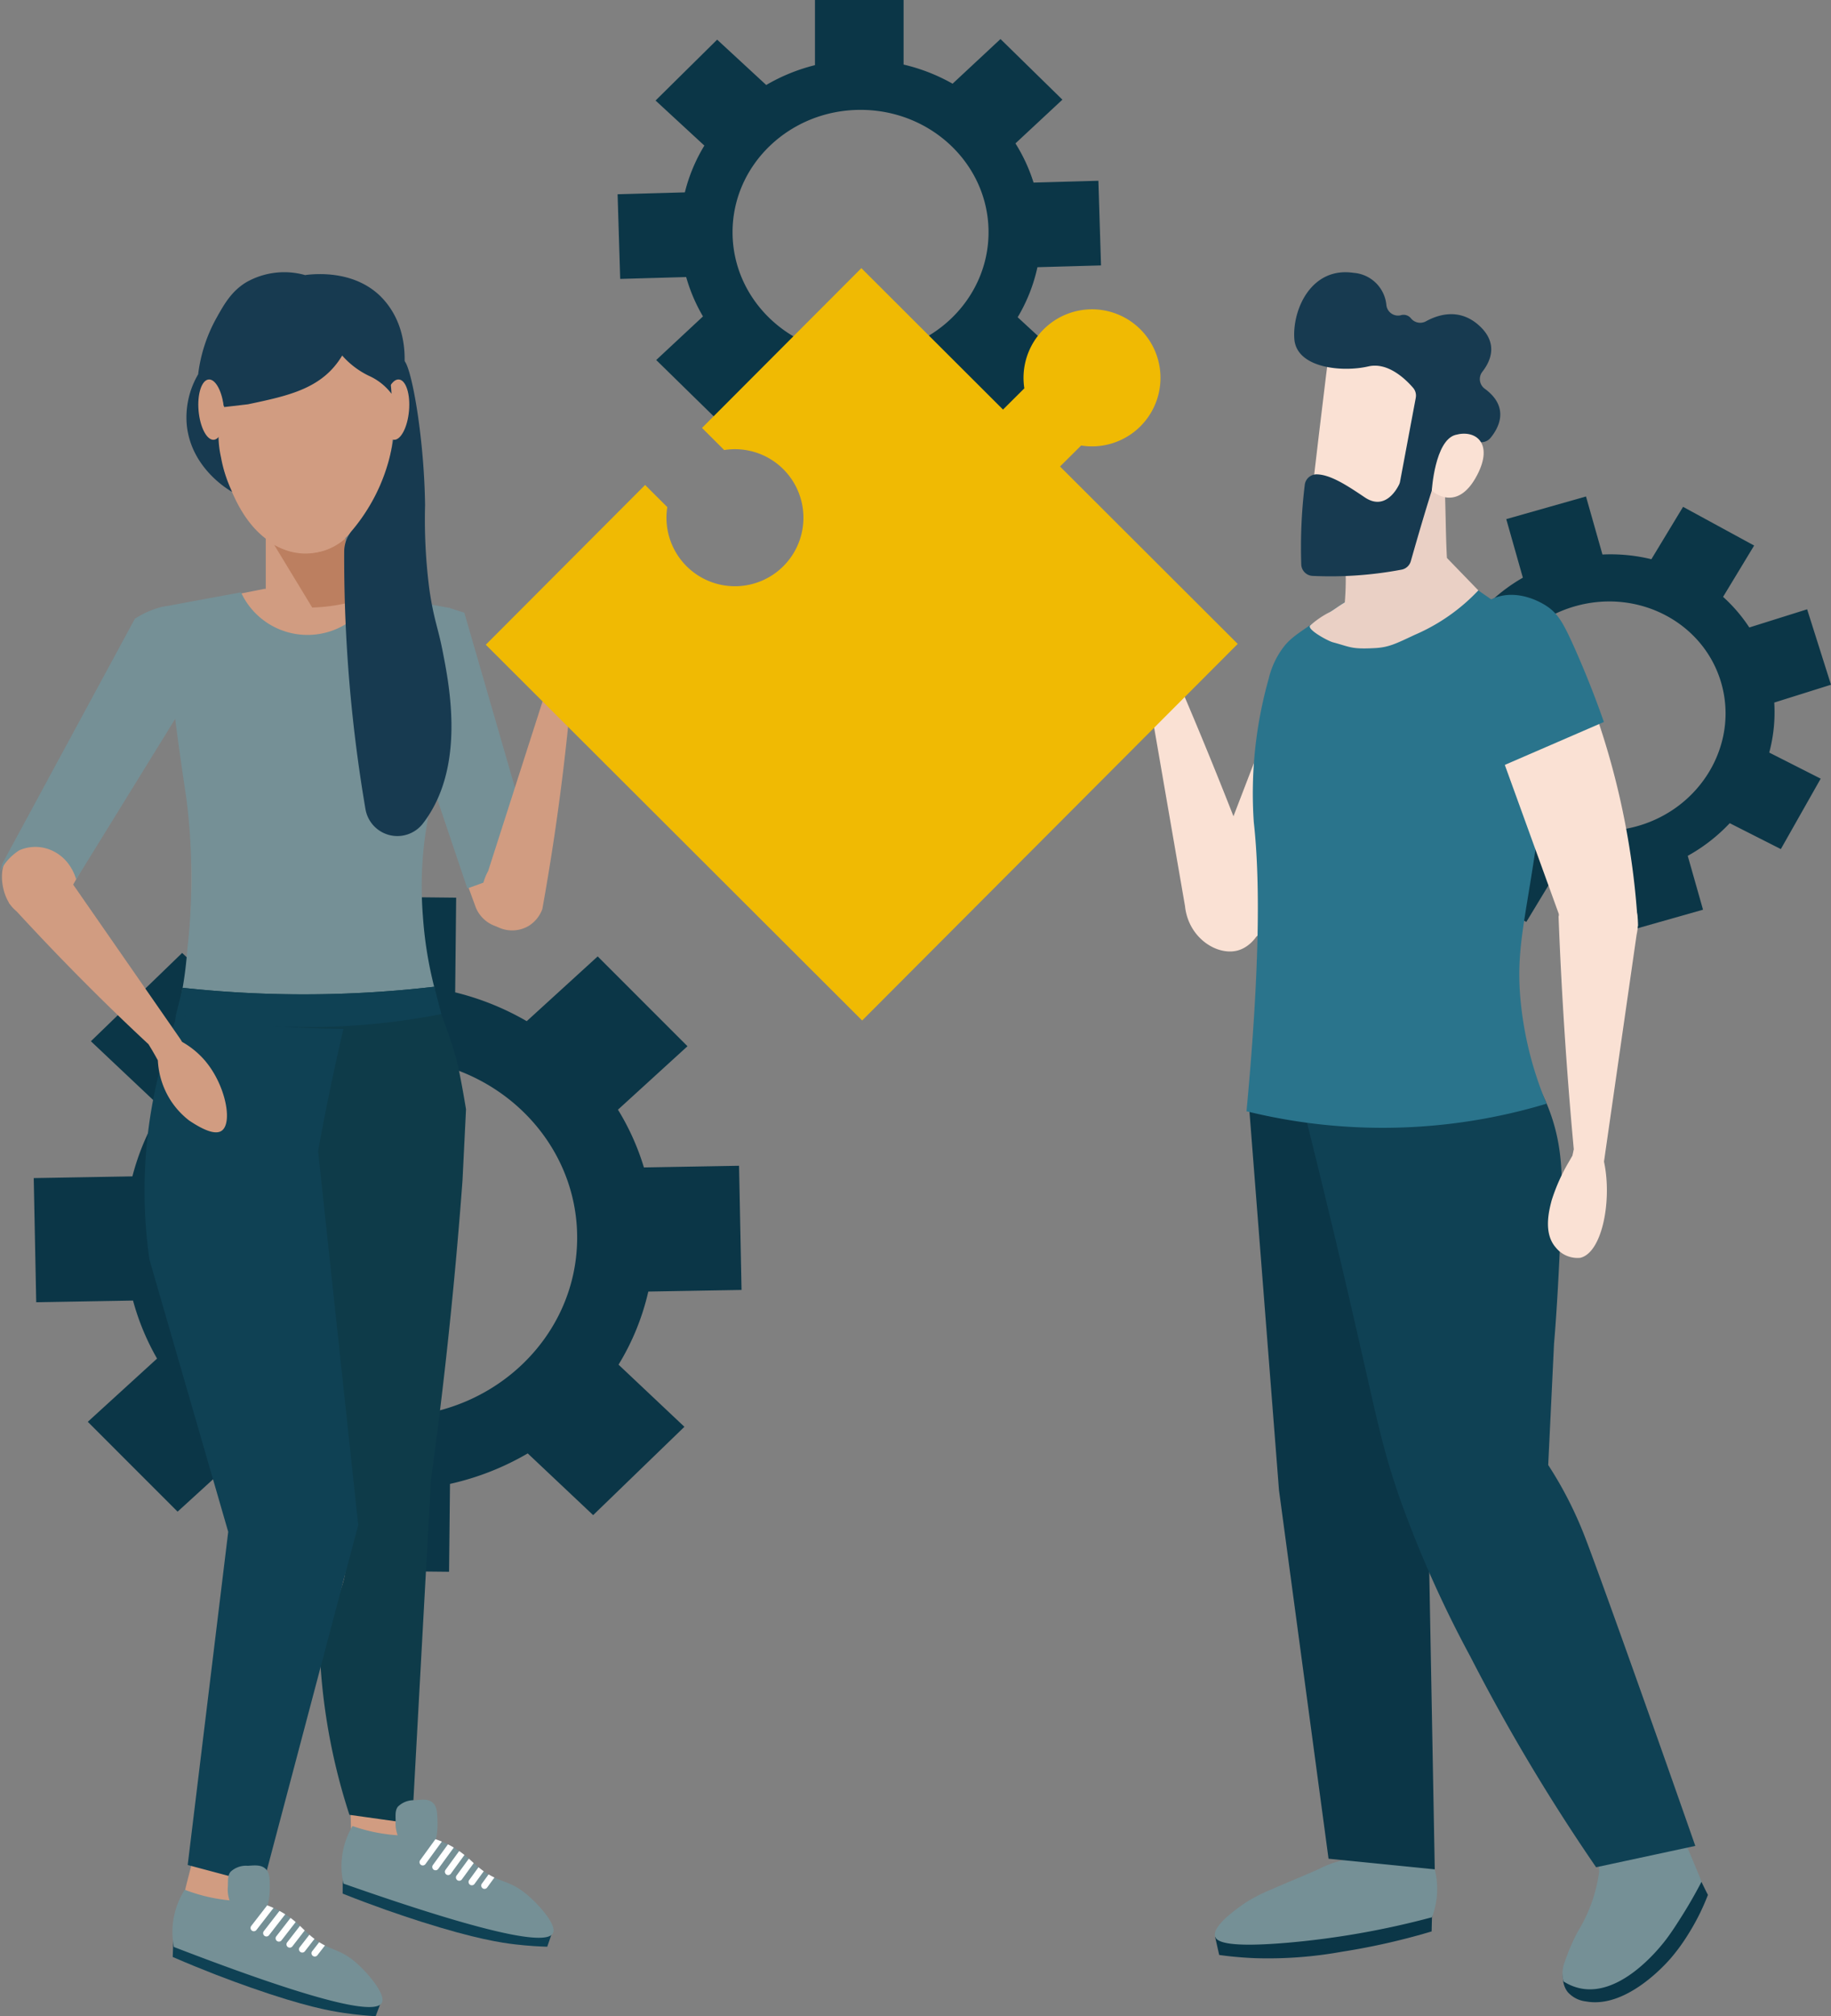
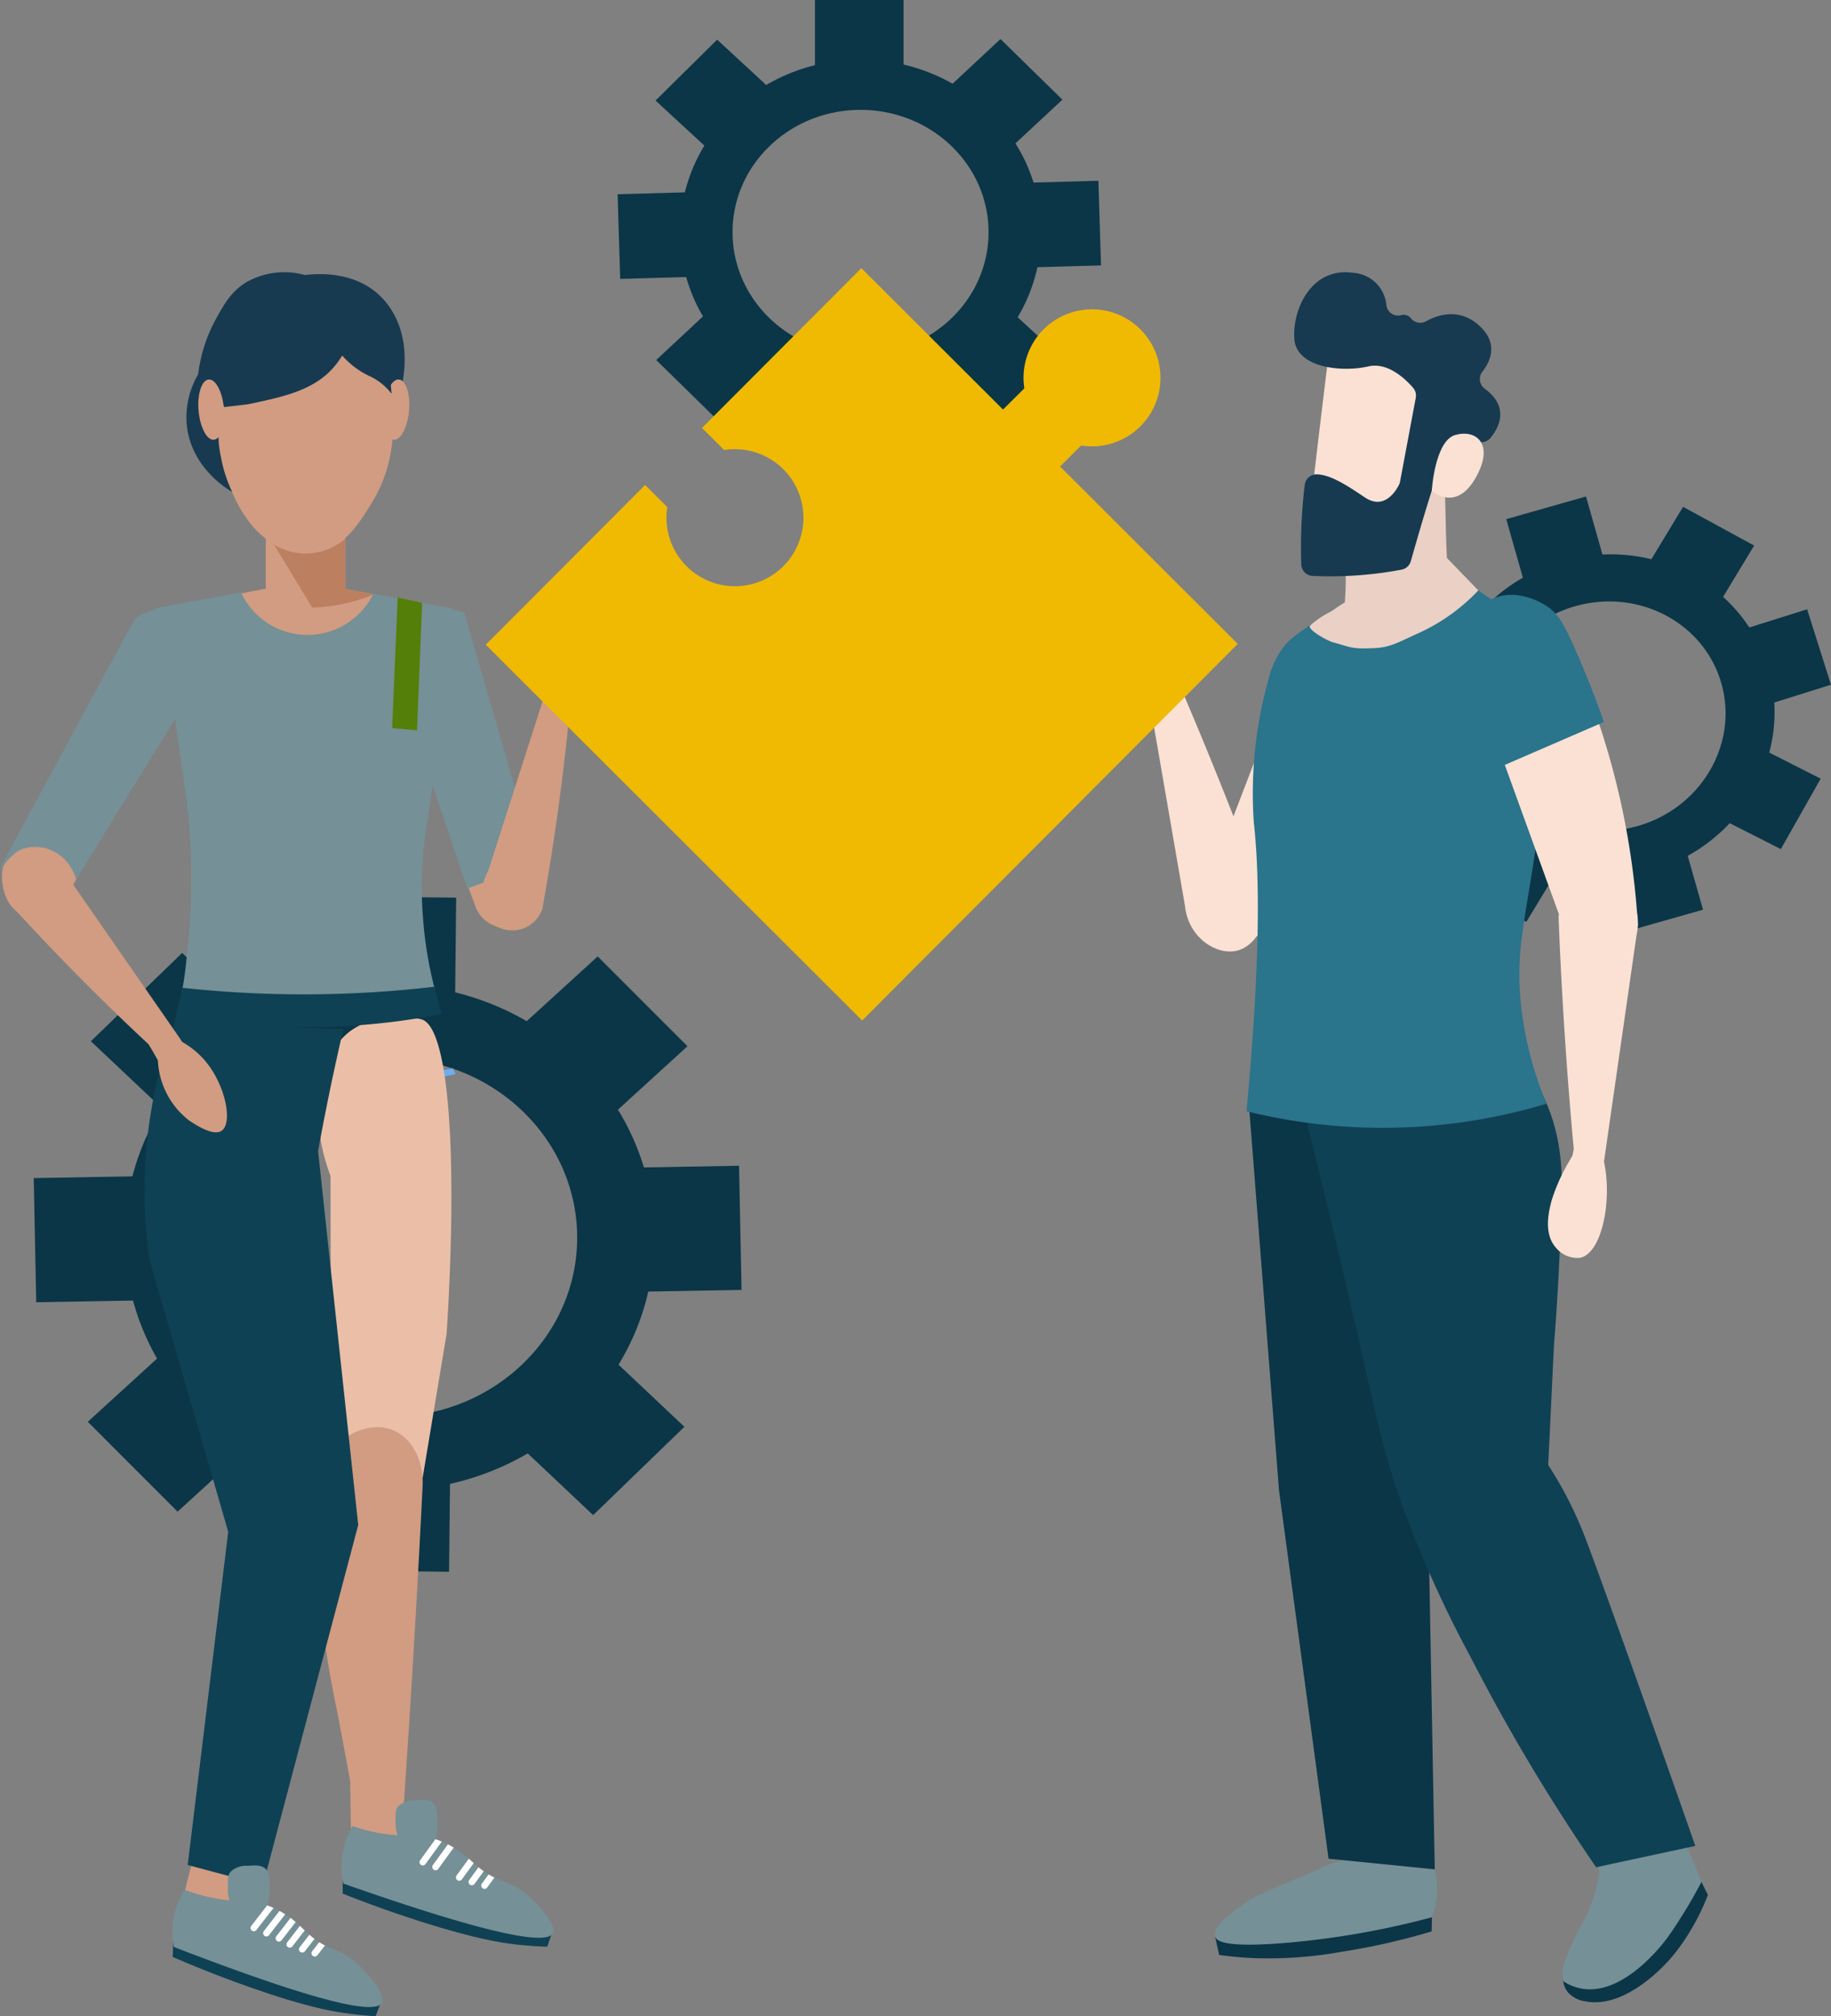
<svg xmlns="http://www.w3.org/2000/svg" id="Gruppe_3151" data-name="Gruppe 3151" width="251.335" height="276.6" viewBox="0 0 251.335 276.6">
  <rect x="0" y="0" width="251.335" height="276.6" fill="#808080" stroke="none" />
  <defs>
    <clipPath id="clip-path">
      <rect id="Rechteck_1360" data-name="Rechteck 1360" width="251.335" height="276.6" fill="none" />
    </clipPath>
    <clipPath id="clip-path-3">
-       <rect id="Rechteck_1358" data-name="Rechteck 1358" width="9.687" height="7.649" fill="none" />
-     </clipPath>
+       </clipPath>
  </defs>
  <g id="Gruppe_3150" data-name="Gruppe 3150" clip-path="url(#clip-path)">
    <g id="Gruppe_3149" data-name="Gruppe 3149">
      <g id="Gruppe_3148" data-name="Gruppe 3148" clip-path="url(#clip-path)">
        <path id="Pfad_3871" data-name="Pfad 3871" d="M479.894,181.463l7.782-2.444L484.4,168.671l-7.938,2.494a21.5,21.5,0,0,0-3.6-4.2l4.262-7.04-9.755-5.31-4.35,7.185a23.652,23.652,0,0,0-6.715-.645l-2.258-7.962L443.1,156.3l2.279,8.034a23.6,23.6,0,0,0-5.322,4.153l-7.641-3.873-5.47,9.663,7.595,3.849a21.412,21.412,0,0,0-.771,6.451l-8.233,2.586,3.281,10.347,8.077-2.537a21.422,21.422,0,0,0,3.45,4.269L436.1,206.25l9.754,5.309,4.162-6.873a23.6,23.6,0,0,0,7.046.835l2.115,7.461,10.933-3.1-2.1-7.389a23.611,23.611,0,0,0,5.766-4.48l7.014,3.555,5.47-9.663-7.062-3.579a21.371,21.371,0,0,0,.689-6.863m-27.326-13.213c8.722-2.474,17.708,2.274,20.07,10.6s-2.793,17.088-11.515,19.562-17.708-2.277-20.07-10.6,2.793-17.088,11.515-19.562" transform="translate(-236.341 -85.083)" fill="#0b3647" />
        <path id="Pfad_3872" data-name="Pfad 3872" d="M94.771,330.78l12.8-.224-.343-17.034-13.059.228a33.772,33.772,0,0,0-3.562-7.922l9.543-8.706L87.825,284.8l-9.74,8.885a37.1,37.1,0,0,0-9.824-3.953l.137-12.991-17.837-.188-.138,13.107a37.056,37.056,0,0,0-9.856,3.889l-9.783-9.225L18.257,296.438l9.724,9.169a33.612,33.612,0,0,0-4.026,9.369l-13.544.236.343,17.034,13.287-.232a33.608,33.608,0,0,0,3.3,7.959l-9.508,8.673,12.327,12.326,9.318-8.5a37.043,37.043,0,0,0,10.237,4.387l-.128,12.171,17.837.189.127-12.055a37.073,37.073,0,0,0,10.671-4.183l8.98,8.468,12.526-12.118-9.041-8.525a33.518,33.518,0,0,0,4.085-10.025M59.5,298.75c14.23.15,25.649,11.289,25.505,24.879s-11.795,24.486-26.025,24.336-25.649-11.294-25.5-24.879S45.271,298.6,59.5,298.75" transform="translate(-5.782 -153.593)" fill="#0b3647" />
        <path id="Pfad_3873" data-name="Pfad 3873" d="M248.3,36.657l8.727-.245L256.667,24.8l-8.9.249a23.041,23.041,0,0,0-2.485-5.376l6.444-6L243.23,5.355l-6.577,6.128a25.31,25.31,0,0,0-6.726-2.625V0H217.764V8.938a25.273,25.273,0,0,0-6.692,2.722l-6.737-6.22-8.454,8.352,6.7,6.182a22.913,22.913,0,0,0-2.678,6.417l-9.233.259.357,11.612,9.058-.254a22.935,22.935,0,0,0,2.306,5.4l-6.42,5.982,8.494,8.315,6.292-5.862a25.263,25.263,0,0,0,7.011,2.918v8.3h12.163v-8.22a25.277,25.277,0,0,0,7.245-2.929l6.184,5.708,8.453-8.352-6.226-5.747a22.857,22.857,0,0,0,2.713-6.865M224.019,15.072c9.7,0,17.569,7.512,17.569,16.78s-7.866,16.78-17.569,16.78-17.569-7.516-17.569-16.78,7.866-16.78,17.569-16.78" transform="translate(-105.895)" fill="#0b3647" />
        <path id="Pfad_3874" data-name="Pfad 3874" d="M50.225,173.106a93.688,93.688,0,0,0,1.545,10.7c.039.234.076.465.119.681.14.773.264,1.49.377,2.114q.263,1.491.471,2.94c.069.454.136.9.2,1.35.051.386.106.776.157,1.163.376,2.85.636,5.568.81,8.133q.1,1.523.167,2.972c.014.294.026.585.037.874.03.751.048,1.482.06,2.2.025,1.359.03,2.664.012,3.9q-.013,1.276-.052,2.454-.064,1.728-.161,3.251c-.067,1.044-.144,2.022-.229,2.908v.014c-.128,1.393-.271,2.591-.4,3.571-.283,2.1-.53,3.22-.53,3.22h34.9l-.03-.128-.34-1.478-.072-.3a47.933,47.933,0,0,1-1.134-4.9c-.169-.971-.314-1.941-.429-2.908-.007-.085-.016-.167-.025-.252-.064-.509-.11-1.023-.153-1.528-.012-.124-.021-.252-.03-.365-.03-.353-.052-.626-.052-.626-.009-.17-.021-.335-.03-.5,0-.114-.012-.229-.016-.344-.021-.283-.034-.56-.043-.84-.012-.252-.021-.51-.025-.766-.009-.161-.014-.322-.014-.484s-.012-.3-.012-.45c0-.348,0-.691,0-1.037q0-1.215.037-2.412c.021-.739.055-1.469.1-2.2.016-.293.036-.583.059-.874q.027-.375.056-.75c.05-.739.119-1.469.19-2.2,0-.009,0-.017,0-.026.08-.794.165-1.574.257-2.356.055-.455.11-.912.168-1.365s.12-.891.176-1.336c.106-.739.207-1.466.31-2.192.064-.429.123-.854.186-1.274q.146-.994.294-1.958c0-.043.012-.076.016-.116.064-.436.131-.865.191-1.286s.122-.846.183-1.253.115-.824.17-1.218c0-.014,0-.021,0-.035.14-1.04.328-2.12.532-3.206.67-3.488,1.537-6.952,1.783-8.813a5.878,5.878,0,0,0,.064-.968c-.016-.306-.1-.464-.246-.446.188-.052.039-.149-.3-.268-1.372-.468-5.9-1.256-5.9-1.256l-1.377-.277-.131-.027-.046-.007-5.033-1-.136-.03-.052-.007-1.372-.269-.211-.041V159.171h-10.9v10.011a.2.2,0,0,1-.034,0l-.115.009H64.16l-.2.039-1.513.3-5.063,1h0l-.145.028-5.456,1.088-1.5.407-.012.076a5.068,5.068,0,0,0-.037.973" transform="translate(-27.891 -88.402)" fill="#d19c81" />
        <path id="Pfad_3875" data-name="Pfad 3875" d="M140.12,233.112a4.532,4.532,0,0,1-4.608-2.8q-.339-.931-.681-1.862c-2.048-5.6-3.668-11.238-5.716-16.843-1.054-2.884-1.655-6.022-2.709-8.906,1.763-2.909,2.646-5.536,4.411-8.446q1.125-1.858,2.252-3.715l.721.228q2.258,8.905,4.681,17.981,2.26,8.456,4.573,16.717.263.937.526,1.871a4.65,4.65,0,0,1-3.449,5.772" transform="translate(-70.205 -105.826)" fill="#d19c81" />
        <path id="Pfad_3876" data-name="Pfad 3876" d="M84.4,332.038h-.063c.021.116.037.237.058.353,0-.116.005-.237.005-.353" transform="translate(-46.841 -184.411)" fill="#8b4c56" />
        <g id="Gruppe_3147" data-name="Gruppe 3147" transform="translate(52.308 139.688)" opacity="0.32">
          <g id="Gruppe_3146" data-name="Gruppe 3146">
            <g id="Gruppe_3145" data-name="Gruppe 3145" clip-path="url(#clip-path-3)">
              <path id="Pfad_3877" data-name="Pfad 3877" d="M117.649,314.517c.06.328.138.674.239,1.031a10.533,10.533,0,0,0,1.067,2.5,10.713,10.713,0,0,0,2.3,2.729,5.907,5.907,0,0,0,3.56,1.044,5.756,5.756,0,0,0,2.52-.709,13.212,13.212,0,0,1-5.646-5.981c-.154-.328-.289-.647-.4-.953q-1.555.165-3.188.3l-.45.037" transform="translate(-117.649 -314.182)" fill="#313654" />
            </g>
          </g>
        </g>
        <path id="Pfad_3878" data-name="Pfad 3878" d="M117.571,314.852l.2,1.028.075.383a6.811,6.811,0,0,0,7.973,5.387l1.145-.221c-.021-.067-.044-.133-.066-.2l.45,1.01-1.365.265a7.684,7.684,0,0,1-8.992-6.075l-.091-.47-.2-1.038c.294-.023.585-.044.874-.069" transform="translate(-64.813 -174.866)" fill="#6dadf2" />
        <path id="Pfad_3879" data-name="Pfad 3879" d="M94.418,166.172a8.143,8.143,0,0,1-2.84,1.635,9.073,9.073,0,0,1-6.917-.759l5.217,8.591a24.137,24.137,0,0,0,8.445-1.792l-3.893-.783q-.006-3.447-.012-6.893" transform="translate(-47.02 -92.291)" fill="#bc7f60" />
        <path id="Pfad_3880" data-name="Pfad 3880" d="M52.883,238.67a138.824,138.824,0,0,0,21.294.536c4.928-.255,9.511-.756,13.7-1.4l-.167-.9a54.092,54.092,0,0,1-1.553-9.713,51.4,51.4,0,0,1,.271-10.726c.334-2.461.943-5.466,1.416-10.8.032-.358.056-.654.073-.855.024-.278.041-.5.041-.5.007-.087.011-.174.018-.254.09-1.242.122-2.024.362-4.814.5-5.739,1.092-10.6,1.589-14.3q-5.286-.986-10.568-1.976a10.053,10.053,0,0,1-18.168-.185q-5.3.976-10.585,1.955c.261,3.583.723,8.954,1.562,15.49q.317,2.473.59,4.409c.464,3.323.816,5.6.913,6.246a86.583,86.583,0,0,1,.144,20.951c-.087,1.188-.2,2.225-.313,3.08-.109.832-.221,1.537-.311,2.065-.108.633-.216,1.2-.314,1.685" transform="translate(-28.109 -101.519)" fill="#759096" />
        <path id="Pfad_3881" data-name="Pfad 3881" d="M91.038,101.764q-.03,1.049-.12,2.206c-.06.765-.188,1.489-.188,1.489-.083.459-.178.878-.278,1.254a19.581,19.581,0,0,1-2.662,8.993c-.108.178-.206.341-.269.439-1.414,2.281-2.745,4.427-4.927,5.709a7.934,7.934,0,0,1-8.492-.163c-3.793-2.234-5.448-6.416-6.3-8.569a28.719,28.719,0,0,1-2-11.358c.008-.883.048-1.767.105-2.665.093-1.439.223-2.946.358-4.535a10.82,10.82,0,0,1,1.179-4.671c1.9-3.432,5.636-4.688,7.968-5.145a12.55,12.55,0,0,1,2.146.145,15.958,15.958,0,0,1,4.872.263,12.517,12.517,0,0,1,6.772,4.981s1.524,2.352,1.815,8.169c.05,1.04.063,2.189.018,3.457" transform="translate(-36.546 -47.067)" fill="#d19c81" />
        <path id="Pfad_3882" data-name="Pfad 3882" d="M86.616,101.56c-.056-.068-.111-.138-.165-.213a4.321,4.321,0,0,1-.722-1.665A10.835,10.835,0,0,0,84.1,97.843a13.959,13.959,0,0,0-6.644-3.009c-.8-.179-1.469-.278-1.922-.334l-1.546-8.65q.229,4.408.459,8.817a12.321,12.321,0,0,0-5.589,1.126,12.076,12.076,0,0,0-6.75,8.416,13.924,13.924,0,0,0,.19,5.192,18.773,18.773,0,0,0,1.518,4.726c-.566-.321-5.586-3.279-6.209-9.09A11.694,11.694,0,0,1,59.159,98a21.1,21.1,0,0,1,2.511-7.723c1.049-1.871,2.047-3.683,4.137-4.931a10.567,10.567,0,0,1,8.023-.961c1.384-.177,6.525-.671,10.2,2.758a10.579,10.579,0,0,1,1.8,2.257c2.81,4.693,1.359,10.305.794,12.16" transform="translate(-31.959 -46.65)" fill="#173a50" />
        <path id="Pfad_3883" data-name="Pfad 3883" d="M64.75,121.076c.2,2.284-.421,4.2-1.381,4.286s-1.9-1.7-2.1-3.986.421-4.2,1.381-4.286,1.9,1.7,2.1,3.986" transform="translate(-34.01 -65.03)" fill="#d19c81" />
        <path id="Pfad_3884" data-name="Pfad 3884" d="M125.177,185.111l-.7,17.477-3.415-.3q.385-8.956.77-17.912l3.348.737" transform="translate(-67.235 -102.4)" fill="#547f08" />
        <path id="Pfad_3885" data-name="Pfad 3885" d="M112.29,378.319l3.523-21.163c1.528-23.927.393-42.02-3.442-43.116a13.235,13.235,0,0,0-4.424-.339,10.853,10.853,0,0,0-5.3,1.905c-4.663,3.474-5.9,11.515-2.77,19.93q.033,18.53.066,37.061a7.216,7.216,0,0,0,4.641,8.56,7.112,7.112,0,0,0,7.71-2.838" transform="translate(-54.507 -174.196)" fill="#ebbfa7" />
        <path id="Pfad_3886" data-name="Pfad 3886" d="M72.475,406.633l-6.2-43.946c-.57-1.423-1.415-3.625-2.312-6.365-2.466-7.534-2.4-10.43-4.674-11.713-2.348-1.323-5.5-.447-8.34.942a16.324,16.324,0,0,0-4.6,3.259c-3.852,4.028,1.413,26.7,12.691,55.626a7.216,7.216,0,0,0,6.768,7,7.113,7.113,0,0,0,6.666-4.8" transform="translate(-25.047 -191.031)" fill="#f2cab3" />
        <path id="Pfad_3887" data-name="Pfad 3887" d="M97.818,460.358c.076,1.734.19,3.031.282,4.045a146.529,146.529,0,0,0,2.428,15.152c.385,2.039,1,5.287,1.751,9.379q.03,2.335.06,4.67.033,1.182.066,2.364a7.315,7.315,0,0,0,6.8,2.236q1.592-22.2,2.759-44.776.132-2.574.259-5.142c.117-3.4-1.468-6.368-3.965-7.462-2.756-1.207-5.942.168-7.7,1.815-3.371,3.159-3.125,8.812-2.737,17.719" transform="translate(-54.206 -244.575)" fill="#d19c81" />
-         <path id="Pfad_3888" data-name="Pfad 3888" d="M94.106,321.272q-.241,4.87-.481,9.741-.651,8.829-1.581,18.038-1.2,11.889-2.751,23.064-.131,2.432-.267,4.863-1.161,21.149-2.316,42.3-4.3-.6-8.609-1.206A83.9,83.9,0,0,1,74.147,397.8a72.818,72.818,0,0,1,1.2-18.971q.159-.806.336-1.6c.405-1.835.872-3.6,1.383-5.289a174.083,174.083,0,0,1-8.26-41.479,172.217,172.217,0,0,1-.344-19.451c1.379-.053,2.391-.414,2.5-.955a.212.212,0,0,0,.006-.051.592.592,0,0,0-.035-.253c-1.106.057-2.275.088-3.5.081h0c-.415,0-.837-.006-1.264-.018-1.568-.035-3.224-.133-4.953-.309a63.371,63.371,0,0,1-6.943-1.1l-.008,0c.006-.018.01-.036.016-.057v-.008l.018-.071c.138-.554.383-1.527.6-2.367.057-.236.116-.47.175-.706.055-.212.1-.4.136-.542,0-.006,0-.02.01-.039a154,154,0,0,0,19.406.872c5.444-.1,10.5-.479,15.116-1.016,0,.023.01.041.012.051l.283,1.183.032.12c.031.128.059.251.092.379q.2.846.409,1.69a.284.284,0,0,0,.01.043c.018.053.041.1.059.151s.036.088.051.135l0,0a.024.024,0,0,1,0,.012c.006.014.008.024.012.035.018.043.036.086.053.13.061.165.128.334.2.514a.5.5,0,0,0,.033.081c.216.572.45,1.218.694,1.926.253.725.513,1.521.772,2.373.079.261.159.525.236.79.316,1.085.839,3.692,1.413,7.181" transform="translate(-30.137 -169.102)" fill="#0e3b49" />
        <path id="Pfad_3889" data-name="Pfad 3889" d="M134.5,584.635l-.638,1.854c-1-.03-2.5-.1-4.311-.311-1.949-.222-5.493-.738-12.972-3.113-2.823-.9-6.515-2.156-10.8-3.862q.01-2.035.019-4.07l28.707,9.5" transform="translate(-58.744 -319.424)" fill="#0f4154" />
        <path id="Pfad_3890" data-name="Pfad 3890" d="M105.7,571.34c22.459,7.884,28.095,8.186,28.771,6.786.54-1.11-1.924-3.9-3.6-5.293-1.819-1.52-2.974-1.626-4.452-2.323a8.617,8.617,0,0,1-.8-.43c-.213-.125-.433-.265-.661-.429s-.468-.344-.718-.55c-.1-.086-.213-.176-.325-.273s-.22-.195-.332-.3q-.318-.293-.671-.608c-.19-.167-.391-.335-.6-.506s-.46-.359-.722-.542c-.228-.16-.475-.32-.742-.476q-.337-.2-.727-.4c-.027-.012-.05-.028-.078-.039-.29-.145-.568-.27-.832-.38-.317-.133-.611-.243-.879-.334-.236-.079-.445-.141-.63-.2l0-.485a23.145,23.145,0,0,1-10.752-1.116,10.806,10.806,0,0,0-1.249,7.891" transform="translate(-58.561 -312.935)" fill="#759096" />
        <path id="Pfad_3891" data-name="Pfad 3891" d="M122.434,556.27c-.341.466-.327.964-.3,1.937a4.674,4.674,0,0,0,.666,2.781,2.978,2.978,0,0,0,1.952,1.366,3.1,3.1,0,0,0,2.962-1.842,9.81,9.81,0,0,0,.17-2.084c-.033-1.3-.055-2.181-.666-2.717s-1.436-.437-2.433-.334a3.093,3.093,0,0,0-2.351.894" transform="translate(-67.825 -308.408)" fill="#759096" />
-         <path id="Pfad_3892" data-name="Pfad 3892" d="M137.536,574.362a.455.455,0,0,0,.632-.1l1.869-2.569c-.224-.179-.459-.359-.722-.542l-1.876,2.577a.452.452,0,0,0,.1.632" transform="translate(-76.284 -317.213)" fill="#fff" />
        <path id="Pfad_3893" data-name="Pfad 3893" d="M133.637,572.564a.452.452,0,0,0,.632-.1l2.139-2.933q-.337-.2-.727-.4c-.027-.012-.05-.027-.077-.039l-2.064,2.836a.452.452,0,0,0,.1.632" transform="translate(-74.118 -316.071)" fill="#fff" />
        <path id="Pfad_3894" data-name="Pfad 3894" d="M129.7,571.01a.452.452,0,0,0,.632-.1l2.251-3.087c-.317-.133-.611-.243-.878-.334l-2.1,2.89a.448.448,0,0,0,.1.629" transform="translate(-71.933 -315.18)" fill="#fff" />
        <path id="Pfad_3895" data-name="Pfad 3895" d="M140.947,576.454a.456.456,0,0,0,.632-.1l1.627-2.237q-.318-.292-.671-.608l-1.686,2.311a.453.453,0,0,0,.1.632" transform="translate(-78.178 -318.523)" fill="#fff" />
        <path id="Pfad_3896" data-name="Pfad 3896" d="M144.845,578.545a.453.453,0,0,0,.633-.1l1.268-1.739q-.342-.239-.718-.55l-1.28,1.754a.452.452,0,0,0,.1.632" transform="translate(-80.343 -319.994)" fill="#fff" />
        <path id="Pfad_3897" data-name="Pfad 3897" d="M148.747,580.261a.453.453,0,0,0,.632-.1l1-1.372a8.622,8.622,0,0,1-.8-.43l-.925,1.268a.452.452,0,0,0,.1.632" transform="translate(-82.51 -321.217)" fill="#fff" />
        <path id="Pfad_3898" data-name="Pfad 3898" d="M61.293,484.627c-.381,1.693-.611,2.974-.788,3.977a146.412,146.412,0,0,0-1.63,15.258c-.163,2.069-.425,5.364-.77,9.511L56.939,517.9l-.556,2.3a7.315,7.315,0,0,0,5.972,3.94q7.358-21.006,14.4-42.485.8-2.448,1.6-4.894c1.005-3.255.253-6.53-1.87-8.24-2.342-1.887-5.778-1.4-7.906-.267-4.082,2.164-5.326,7.684-7.288,16.381" transform="translate(-31.315 -259.505)" fill="#d19c81" />
        <path id="Pfad_3899" data-name="Pfad 3899" d="M45.286,346.616l10.82,37.377L50.544,429.7l10.327,2.754q6.541-24.7,13.081-49.4-2.754-25.645-5.508-51.291,1.494-8.234,3.413-16.493c.019-.084.045-.193.064-.277-2.032-.02-4.14-.079-6.318-.193-1.157-.06-2.334-.131-3.53-.222q-1.691-.126-3.436-.3l-.311-.029c-3.226-.321-6.3-.734-9.207-1.206l-.181-.03h0v0c0,.015-.005.028-.008.042-.008.049-.01.087-.012.094,0,.04-.035.26-.119.833a66.571,66.571,0,0,0-3.51,32.627" transform="translate(-24.78 -173.846)" fill="#0f4154" />
        <path id="Pfad_3900" data-name="Pfad 3900" d="M146.785,222.585l-.817.3-8.212,2.984-.512.187L131.6,209.311c0-.085,0-.172.008-.258a94.254,94.254,0,0,1,2.13-17.382c.04-.184.08-.368.122-.553q.409-1.821.876-3.56l1.254.4.721.228.116.037q4.978,17.182,9.954,34.364" transform="translate(-73.092 -104.169)" fill="#759096" />
-         <path id="Pfad_3901" data-name="Pfad 3901" d="M113.084,121.239a4.459,4.459,0,0,1-.048.486,25.141,25.141,0,0,1-5.639,12.741l-.011.013a4.479,4.479,0,0,0-1.122,2.91c-.018,4.061.084,8.3.339,12.711a204.94,204.94,0,0,0,2.581,22.651,4.439,4.439,0,0,0,7.892,1.969l.107-.141c5.737-7.621,3.548-18.673,2.562-23.651-.632-3.193-1.2-4.242-1.788-8.314a74.485,74.485,0,0,1-.592-11.556c-.134-9.977-2.062-19.9-3-19.87-.391.014-.89,1.762-1.282,10.05" transform="translate(-59.017 -61.753)" fill="#173a50" />
        <path id="Pfad_3902" data-name="Pfad 3902" d="M81.872,605.049l-.694,1.834c-1-.06-2.5-.18-4.3-.441-1.942-.281-5.468-.9-12.872-3.5-2.8-.981-6.447-2.352-10.683-4.186l.141-4.068,28.408,10.363" transform="translate(-29.615 -330.284)" fill="#0f4154" />
        <path id="Pfad_3903" data-name="Pfad 3903" d="M53.434,590.948c22.211,8.559,27.835,9.03,28.554,7.651.573-1.093-1.806-3.953-3.435-5.4-1.772-1.574-2.923-1.715-4.379-2.456a8.673,8.673,0,0,1-.791-.454c-.209-.131-.425-.279-.648-.449s-.457-.357-.7-.571c-.1-.089-.207-.182-.316-.283s-.214-.2-.323-.306q-.309-.3-.653-.628c-.184-.173-.38-.347-.587-.524s-.449-.373-.706-.564c-.223-.167-.465-.334-.727-.5-.22-.14-.46-.28-.714-.421-.027-.012-.049-.029-.076-.041-.285-.153-.56-.287-.82-.405-.313-.143-.6-.261-.868-.36-.233-.086-.441-.155-.625-.216l.017-.484a23.146,23.146,0,0,1-10.714-1.44,10.8,10.8,0,0,0-1.488,7.85" transform="translate(-29.567 -323.848)" fill="#759096" />
        <path id="Pfad_3904" data-name="Pfad 3904" d="M70.729,576.471c-.354.456-.356.954-.358,1.927a4.673,4.673,0,0,0,.581,2.8,2.978,2.978,0,0,0,1.91,1.424,3.1,3.1,0,0,0,3.016-1.752,9.817,9.817,0,0,0,.233-2.078c.006-1.3.011-2.182-.583-2.736s-1.422-.48-2.422-.407a3.091,3.091,0,0,0-2.376.822" transform="translate(-39.084 -319.684)" fill="#759096" />
        <path id="Pfad_3905" data-name="Pfad 3905" d="M85.266,594.946a.456.456,0,0,0,.635-.079l1.946-2.512c-.219-.186-.449-.373-.706-.564l-1.954,2.519a.452.452,0,0,0,.079.635" transform="translate(-47.259 -328.676)" fill="#fff" />
        <path id="Pfad_3906" data-name="Pfad 3906" d="M81.413,593.038a.452.452,0,0,0,.635-.079l2.226-2.867c-.22-.14-.46-.28-.714-.421-.027-.012-.05-.028-.076-.041L81.334,592.4a.452.452,0,0,0,.079.635" transform="translate(-45.119 -327.476)" fill="#fff" />
        <path id="Pfad_3907" data-name="Pfad 3907" d="M77.525,591.367a.452.452,0,0,0,.635-.079l2.344-3.018c-.313-.143-.6-.261-.868-.36l-2.189,2.825a.448.448,0,0,0,.079.631" transform="translate(-42.96 -326.521)" fill="#fff" />
        <path id="Pfad_3908" data-name="Pfad 3908" d="M88.621,597.134a.456.456,0,0,0,.635-.079l1.694-2.187q-.309-.3-.653-.628L88.542,596.5a.452.452,0,0,0,.079.635" transform="translate(-49.123 -330.036)" fill="#fff" />
        <path id="Pfad_3909" data-name="Pfad 3909" d="M92.477,599.325a.453.453,0,0,0,.635-.079l1.32-1.7q-.335-.25-.7-.571L92.4,598.69a.452.452,0,0,0,.079.635" transform="translate(-51.264 -331.555)" fill="#fff" />
        <path id="Pfad_3910" data-name="Pfad 3910" d="M96.343,601.146a.452.452,0,0,0,.635-.079l1.04-1.341a8.664,8.664,0,0,1-.791-.454l-.963,1.239a.452.452,0,0,0,.079.635" transform="translate(-53.411 -332.831)" fill="#fff" />
        <path id="Pfad_3911" data-name="Pfad 3911" d="M118.4,121.076c-.2,2.284.421,4.2,1.381,4.286s1.9-1.7,2.1-3.986-.421-4.2-1.381-4.286-1.9,1.7-2.1,3.986" transform="translate(-65.738 -65.03)" fill="#d19c81" />
        <path id="Pfad_3912" data-name="Pfad 3912" d="M90.764,308.222l-.028.006a96.249,96.249,0,0,1-16.9,1.77q-1.433.021-2.819,0-2.48-.037-4.8-.189a95.889,95.889,0,0,1-11.867-1.507q.3-1.2.595-2.4c.057-.237.116-.471.175-.707.047-.193.1-.387.143-.58h0a154.1,154.1,0,0,0,19.407.871c5.444-.1,10.5-.478,15.115-1.016v0h.008q.486,1.875.973,3.753" transform="translate(-30.182 -169.099)" fill="#0f4154" />
        <path id="Pfad_3913" data-name="Pfad 3913" d="M29.153,292.072a11.659,11.659,0,0,0-3.282-2.743l-.031-.047-.049-.074c-.018-.037-.043-.072-.067-.111s-.051-.082-.077-.12a.833.833,0,0,1-.045-.072c-.038-.061-4.444-6.41-14.8-21.321a.582.582,0,0,0,.023-.467.524.524,0,0,0-.128-.178.054.054,0,0,0-.012-.016.5.5,0,0,0-.034-.048c-.179-.236-.35-.459-.509-.666-.37-.482-.695-.887-.957-1.192v0a3.166,3.166,0,0,0-.368-.4,4.465,4.465,0,0,0-4.954-.51A4.527,4.527,0,0,0,1.609,268.7l.537,1.624q3,3.288,6.2,6.62,6.517,6.772,12.908,12.7c.176.292.358.595.557.919.024.043.04.081.068.125.182.308.369.638.566,1,.032.058.062.112.092.168a11.253,11.253,0,0,0,1.77,5.515,11.136,11.136,0,0,0,2.52,2.735c2.679,1.8,3.877,1.818,4.464,1.414,1.533-1.055.579-6.127-2.136-9.441" transform="translate(-0.87 -146.391)" fill="#d19c81" />
        <path id="Pfad_3914" data-name="Pfad 3914" d="M164.071,185.708c-1.77-.576-5.217,3.265-6.2,7.435a11.663,11.663,0,0,0-.182,4.274l-.019.053-.029.084c-.018.037-.031.078-.047.12s-.034.091-.048.134-.029.079-.029.079c-.026.068-2.388,7.425-7.933,24.71-1.668,3.048-.887,6.358,1.077,7.565a4.467,4.467,0,0,0,4.48-.029,4.548,4.548,0,0,0,1.88-2.323q.789-4.376,1.487-8.946c.943-6.195,1.676-12.192,2.235-17.97.125-.317.255-.646.391-1,.02-.045.04-.081.058-.13.134-.332.281-.681.447-1.055.026-.061.051-.117.078-.175a11.25,11.25,0,0,0,3.3-4.759,11.113,11.113,0,0,0,.639-3.663c-.2-3.223-.914-4.184-1.591-4.4" transform="translate(-82.574 -103.109)" fill="#d19c81" />
        <path id="Pfad_3915" data-name="Pfad 3915" d="M1.02,224.048,19.177,190.78a6.085,6.085,0,0,1,3.831-.078,6.943,6.943,0,0,1,4.367,6.265l-18.5,32.822c-.611.386-3.881,2.389-6.039,1.11C.714,229.642.1,225.725,1.02,224.048" transform="translate(-0.337 -105.761)" fill="#d19c81" />
        <path id="Pfad_3916" data-name="Pfad 3916" d="M7,220.568a5.843,5.843,0,0,1,2.668,2.282,6.637,6.637,0,0,1,.788,1.737Q19.6,209.77,28.745,194.953c.518-2.564-.086-5.031-1.527-6.23a9.332,9.332,0,0,0-3.482-1.483,5.154,5.154,0,0,0-.627-.078,5.959,5.959,0,0,0-.765.01,12.4,12.4,0,0,0-3.829,1.651L.332,222.4q-.165.566-.33,1.132a7.342,7.342,0,0,1,2.661-2.946A5.492,5.492,0,0,1,7,220.568" transform="translate(0 -103.944)" fill="#759096" />
        <path id="Pfad_3917" data-name="Pfad 3917" d="M375.14,590.908q.107.47.214.942.176.778.349,1.553c1.216.169,2.912.358,4.942.44a56.854,56.854,0,0,0,11.889-.88,92.875,92.875,0,0,0,12.329-2.789q.024-.969.049-1.938.241-1.345.482-2.69l-30.254,5.363" transform="translate(-208.35 -325.207)" fill="#0b3647" />
        <path id="Pfad_3918" data-name="Pfad 3918" d="M375.1,583.621c0,.006.006.012.006.018.223.622,1.427,1.561,10.128.8a115.337,115.337,0,0,0,19.627-3.476.085.085,0,0,0,.012-.041.019.019,0,0,1,.006-.012,10.718,10.718,0,0,0,.681-3.211,10.918,10.918,0,0,0-.816-4.808,23.422,23.422,0,0,1-10.92-.429l-.064.482c-.194.029-.411.064-.658.106-.282.053-.593.123-.928.211-.235.059-.481.129-.734.212a1.494,1.494,0,0,0-.152.047.676.676,0,0,1-.083.029.018.018,0,0,0-.012.006,1.326,1.326,0,0,0-.141.047c-.205.07-.393.141-.57.217-.024.006-.041.017-.064.023-.393.165-.711.323-.8.364a.018.018,0,0,1-.012.006c-.106.053-.223.106-.346.164-.053.029-.112.053-.17.082-.165.076-.346.153-.529.235-.229.1-.47.205-.7.3-.147.064-.293.129-.434.188-.3.129-.582.247-.811.341-.082.035-.164.071-.241.1-.176.076-.341.147-.511.217-.211.088-.417.176-.617.258-.152.071-.293.129-.434.188-.264.112-.51.217-.751.323-.188.076-.364.152-.534.223-.147.065-.281.129-.417.188s-.247.106-.364.159a22.5,22.5,0,0,0-3.294,1.667c-.476.317-4.885,3.188-4.356,4.779" transform="translate(-208.301 -317.939)" fill="#759096" />
        <path id="Pfad_3919" data-name="Pfad 3919" d="M382.387,198.368l-10.345,26.905a5.552,5.552,0,0,0,2.535,6.894,5.347,5.347,0,0,0,5.47-.78A106.833,106.833,0,0,0,394.1,207.145l3.276-7.885a17.518,17.518,0,0,0,1.278-6.237c.032-1.918.059-3.467-.9-4.874-1.213-1.787-2.813-1.627-4.979-1.358s-4.2,1.858-6,4.168c-1.359,1.748-3.154,3.292-4.392,7.409" transform="translate(-206.436 -103.651)" fill="#fae1d4" />
        <path id="Pfad_3920" data-name="Pfad 3920" d="M355.94,223.446c-3.724-21.527-5.229-30.218-5.257-30.374,0-.009-.011-.059-.024-.131-.016-.089-.038-.218-.06-.369-.007-.047-.025-.1-.032-.152-.081-.141-.2-.345-.329-.6-2.419-4.6-3.212-11.376-.657-12.947a3.819,3.819,0,0,1,3.663.313c2.241,1.337,2.434,4.533,2.518,5.93a25.087,25.087,0,0,1-.65,5.948c-.064.333-.124.61-.165.8.006.056.013.111.02.166v0l.008.117q.034.3.066.61,4.168,9.678,8.188,20.008,1.893,4.88,3.658,9.676c.527,3.408-1.325,6.412-3.648,7.085-2.824.818-6.846-1.658-7.3-6.088" transform="translate(-193.279 -99.15)" fill="#fae1d4" />
        <path id="Pfad_3921" data-name="Pfad 3921" d="M498.765,564.854a57.908,57.908,0,0,0,2.187,5.751c.478,1.08.97,2.1,1.466,3.066a30.784,30.784,0,0,1-2.713,5.412,26.119,26.119,0,0,1-2.426,3.323c-.9,1.03-6.224,6.879-11.612,5.878a3.939,3.939,0,0,1-2.487-1.276c-1.162-1.469-.637-3.8.13-5.23a7.5,7.5,0,0,1,3.648-3.161c2.684-1.155,6.607-4.382,11.806-13.765" transform="translate(-267.978 -313.715)" fill="#0b3647" />
        <path id="Pfad_3922" data-name="Pfad 3922" d="M498.584,564.682l2.921,6.987c-.588,1.133-1.455,2.723-2.611,4.566-.513.818-1.436,2.29-2.291,3.408-.6.779-5.906,7.722-11.572,6.717a6.844,6.844,0,0,1-2.491-.991,4.389,4.389,0,0,1,.191-2.717,25.867,25.867,0,0,1,1.836-4.214,21.086,21.086,0,0,0,2.874-8.124l-.363-5.759,11.507.128" transform="translate(-267.926 -313.548)" fill="#759096" />
        <path id="Pfad_3923" data-name="Pfad 3923" d="M385.628,340.041q2.055,26.327,4.11,52.654,3.4,25.273,6.8,50.547l14.581,1.458q-.979-52.874-1.958-105.748l-23.538,1.09" transform="translate(-214.174 -188.25)" fill="#0b3647" />
        <path id="Pfad_3924" data-name="Pfad 3924" d="M433.8,328.616a27.681,27.681,0,0,1,2.485,4.775c2.112,5.257,2.041,9.824,1.845,15.146-.42,11.417-.979,17.422-.979,17.422q-.4,8.326-.8,16.654c.486.744,1.293,2.025,2.187,3.676a54.061,54.061,0,0,1,2.981,6.523c1.5,3.906,7.313,20.022,15.024,42.055l-13.617,2.928a263.751,263.751,0,0,1-17.282-28.94,155.571,155.571,0,0,1-9.665-21.662c-2.466-7.1-3.154-11.009-6.317-24.771-1.51-6.57-3.739-16.057-6.633-27.639q.287-3.873.574-7.746l30.2,1.581" transform="translate(-223.834 -181.632)" fill="#0f4154" />
        <path id="Pfad_3925" data-name="Pfad 3925" d="M416.663,182.172c2.128,1.542,5.869,3.643,7.843,7.569,2.3,4.581,2.292,8.9,1.232,18.433-2.013,18.088-4.126,21.864-3.244,30.6a48.388,48.388,0,0,0,3.537,13.816,78.127,78.127,0,0,1-41.19,1.039c1.872-20.02,1.852-32.011,1-39.653a57.968,57.968,0,0,1,2.059-19.74,11.494,11.494,0,0,1,2.077-4.357c.975-1.219,1.922-1.819,5.362-4.109,1.822-1.212,3.243-2.166,3.961-2.649a2.449,2.449,0,0,0,.055,2.127c1.292,1.959,6.495,1.242,17.307-3.076" transform="translate(-213.737 -101.177)" fill="#2a748c" />
        <path id="Pfad_3926" data-name="Pfad 3926" d="M457.927,203.574l9.823,27.1a5.551,5.551,0,0,0,6.433,3.544,5.346,5.346,0,0,0,3.62-4.175,106.794,106.794,0,0,0-5.278-27.518l-2.694-8.1a17.516,17.516,0,0,0-3.122-5.548c-1.233-1.47-2.228-2.657-3.872-3.093a6.233,6.233,0,0,0-6.043,1.721c-1.46,1.623-1.381,3.649-1.223,6.57a26.545,26.545,0,0,0,2.356,9.5" transform="translate(-252.975 -103.074)" fill="#fae1d4" />
        <path id="Pfad_3927" data-name="Pfad 3927" d="M456.537,207.1l14.141-6.123c-1.447-4.135-2.866-7.541-4-10.095-1.551-3.477-2.281-4.7-3.7-5.7-.327-.233-4.027-2.772-7.718-1.053a7.855,7.855,0,0,0-4.01,5.32c-.459,1.936-.084,3.523,1.585,8.153.92,2.553,2.144,5.783,3.7,9.5" transform="translate(-250.518 -101.93)" fill="#2a748c" />
        <path id="Pfad_3928" data-name="Pfad 3928" d="M490.081,278.3c-3.111,21.625-4.366,30.354-4.387,30.512,0,.009-.008.06-.018.132-.012.09-.031.219-.056.369-.008.047-.008.1-.017.155.034.158.08.389.128.668.878,5.126-.462,11.812-3.376,12.516a3.82,3.82,0,0,1-3.387-1.429c-1.718-1.965-.913-5.063-.562-6.417a25.1,25.1,0,0,1,2.457-5.457c.165-.3.306-.542.405-.711.011-.054.021-.109.032-.164l0,0,.028-.114q.063-.3.126-.6-.973-10.492-1.6-21.56-.293-5.227-.489-10.332c.552-3.4,3.242-5.688,5.66-5.611,2.938.095,6,3.693,5.058,8.046" transform="translate(-265.426 -150.098)" fill="#fae1d4" />
        <path id="Pfad_3929" data-name="Pfad 3929" d="M228.805,109.945l2.9-2.881a9.4,9.4,0,1,0-7.8-7.839l-2.926,2.91-19.445-19.4-21.871,21.918,3.042,3.036a9.4,9.4,0,1,1-7.81,7.827l-3.043-3.037-21.871,21.917,51.662,51.552,51.552-51.662Z" transform="translate(-83.298 -45.948)" fill="#f0ba03" />
        <path id="Pfad_3930" data-name="Pfad 3930" d="M422.846,148.4c.181,3.128.167,7.435.348,10.563l4.31,4.452a26.24,26.24,0,0,1-8.733,6.1c-2.564,1.2-3.547,1.711-5.444,1.815-3.279.179-3.364-.151-5.784-.794-.7-.186-3.624-1.779-3.123-2.307a12.666,12.666,0,0,1,2.721-1.852c.585-.349,1.044-.718,2.033-1.327a37.35,37.35,0,0,0-.485-9.877c4.654-1.865,9.5-4.909,14.158-6.774" transform="translate(-224.579 -82.42)" fill="#ead0c5" />
        <path id="Pfad_3931" data-name="Pfad 3931" d="M407.028,105.017c-.156.313-2.834,23.284-2.834,23.284l13.148,1.251,5.774-21.395s-13.484-8.386-16.088-3.141" transform="translate(-224.486 -57.367)" fill="#fae1d4" />
        <path id="Pfad_3932" data-name="Pfad 3932" d="M416.253,101.226l-2.157,11.5a1.627,1.627,0,0,1-.141.421c-.407.823-2.016,3.553-4.708,1.737-2.443-1.648-4.7-3.115-6.575-3.154a1.633,1.633,0,0,0-1.657,1.444,70.55,70.55,0,0,0-.478,10.956,1.63,1.63,0,0,0,1.58,1.533,52.643,52.643,0,0,0,12.238-.87,1.634,1.634,0,0,0,1.216-1.148c.8-2.821,3.249-11.384,4.3-13.665.988-2.14,4.157-2.577,5.5-2.665a1.607,1.607,0,0,0,1.13-.574c1-1.2,2.805-4.134-.78-6.758a1.637,1.637,0,0,1-.324-2.334c1.139-1.46,2.219-3.9-.43-6.317-2.692-2.452-5.6-1.543-7.325-.594a1.635,1.635,0,0,1-2.056-.417,1.294,1.294,0,0,0-1.414-.412,1.61,1.61,0,0,1-1.95-1.368,4.882,4.882,0,0,0-4.506-4.455c-5.793-.862-8.411,5.011-8.134,9.048s6.61,4.615,10.154,3.789c2.694-.627,5.137,1.761,6.154,2.941a1.621,1.621,0,0,1,.361,1.359" transform="translate(-221.915 -46.655)" fill="#173a50" />
        <path id="Pfad_3933" data-name="Pfad 3933" d="M442.047,141.62s.413-6.849,3.237-7.634,5.251,1.17,2.993,5.5c-2.808,5.381-6.229,2.139-6.229,2.139" transform="translate(-245.509 -74.32)" fill="#fae1d4" />
        <path id="Pfad_3934" data-name="Pfad 3934" d="M68.874,104.612c-1.05-5.716.7-12.344,8.749-13.856.54-.117,1.228-2.852,1.733-2.9,5.952-.585,10.232,4.721,11.661,9.763a25.843,25.843,0,0,1,.827,5.173,7.994,7.994,0,0,0-3.138-2.48,11.581,11.581,0,0,1-3.636-2.767c-2.713,4.532-7.3,5.5-12.949,6.69" transform="translate(-38.099 -48.769)" fill="#173a50" />
      </g>
    </g>
  </g>
</svg>